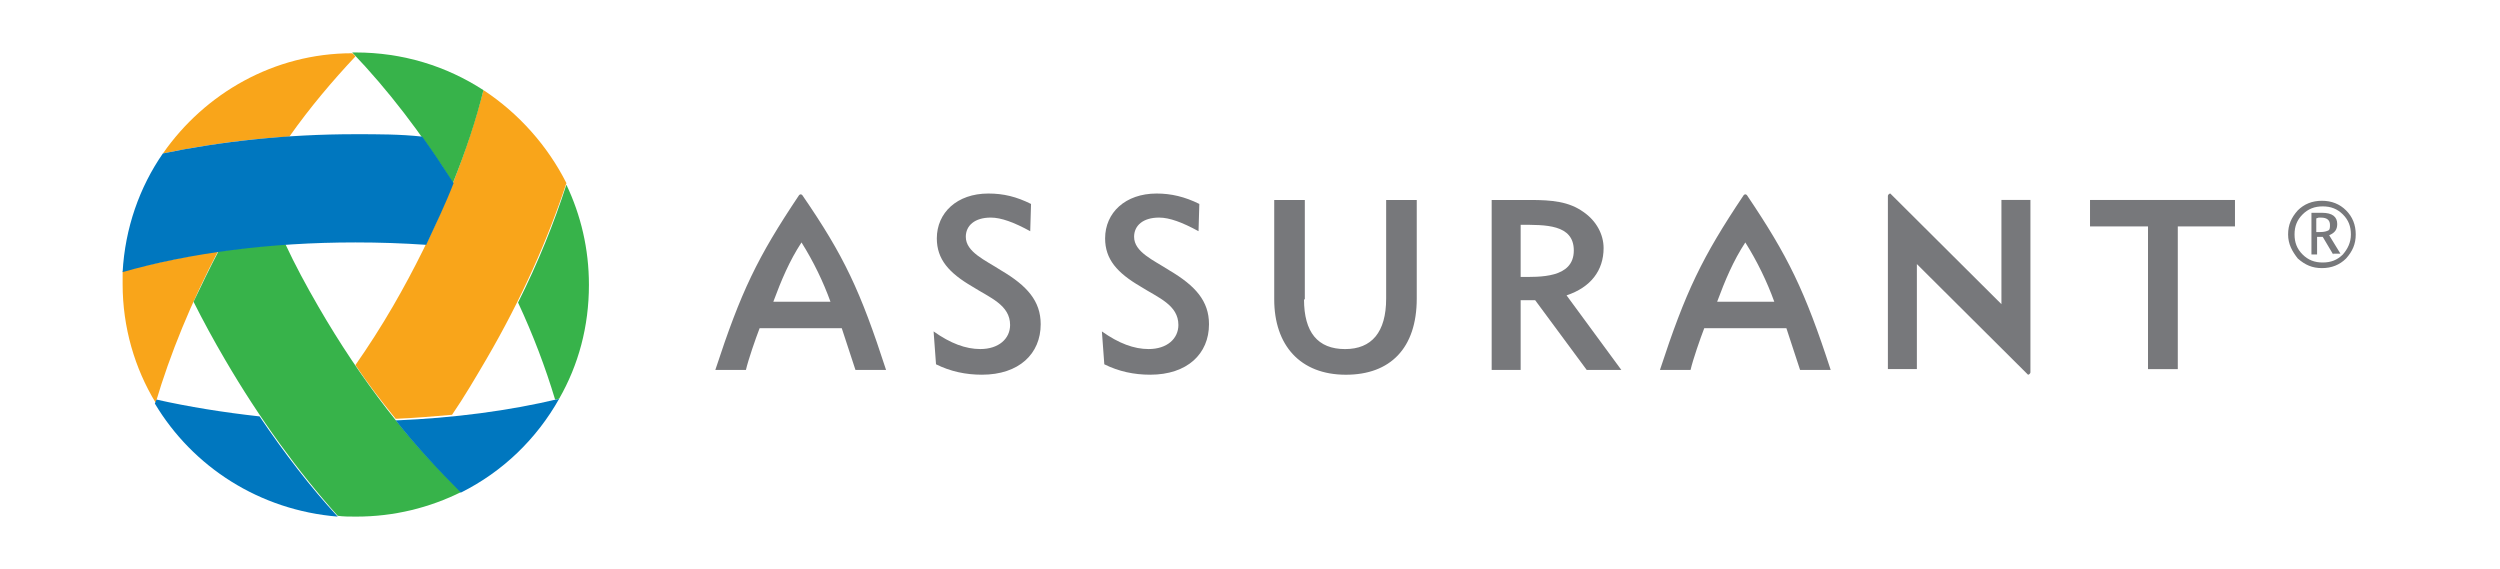
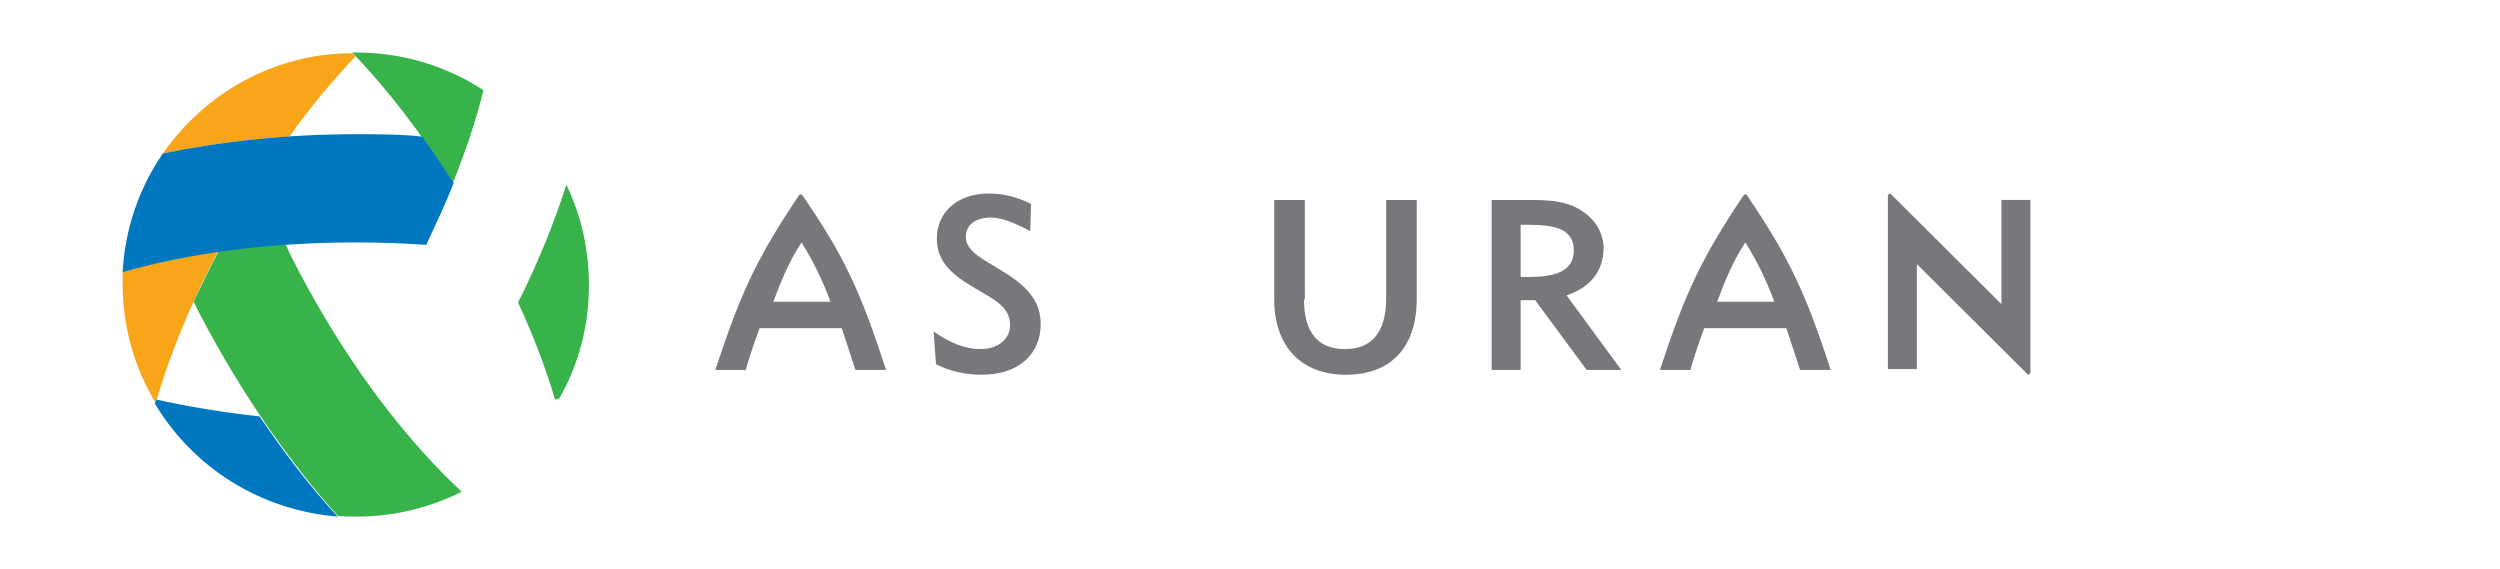
<svg xmlns="http://www.w3.org/2000/svg" width="180" height="41" viewBox="0 0 180 41" fill="none">
  <mask id="mask0_328_5414" style="mask-type:luminance" maskUnits="userSpaceOnUse" x="0" y="0" width="180" height="41">
    <path d="M179.935 0.485H0.83V40.485H179.935V0.485Z" fill="white" />
  </mask>
  <g mask="url(#mask0_328_5414)">
-     <path d="M82.699 25.132C84.033 25.132 84.844 24.381 84.844 23.4C84.844 21.957 83.395 21.438 82.119 20.63C80.438 19.648 79.568 18.667 79.568 17.166C79.568 15.319 81.018 13.934 83.279 13.934C84.323 13.934 85.308 14.165 86.352 14.684L86.294 16.647C85.134 16.012 84.207 15.666 83.453 15.666C82.293 15.666 81.655 16.243 81.655 17.051C81.655 18.148 83.047 18.725 84.207 19.475C86.062 20.572 87.048 21.669 87.048 23.343C87.048 25.478 85.482 26.979 82.815 26.979C81.655 26.979 80.554 26.748 79.51 26.229L79.336 23.862C80.554 24.728 81.655 25.132 82.699 25.132Z" fill="#77787B" />
-   </g>
+     </g>
  <mask id="mask1_328_5414" style="mask-type:luminance" maskUnits="userSpaceOnUse" x="0" y="0" width="180" height="41">
    <path d="M179.935 0.485H0.83V40.485H179.935V0.485Z" fill="white" />
  </mask>
  <g mask="url(#mask1_328_5414)">
    <path d="M70.582 25.132C71.915 25.132 72.727 24.381 72.727 23.4C72.727 21.957 71.277 21.438 70.002 20.63C68.32 19.648 67.451 18.667 67.451 17.166C67.451 15.319 68.9 13.934 71.162 13.934C72.263 13.934 73.191 14.165 74.234 14.684L74.177 16.647C73.017 16.012 72.089 15.666 71.335 15.666C70.176 15.666 69.538 16.243 69.538 17.051C69.538 18.148 70.93 18.725 72.089 19.475C73.945 20.572 74.93 21.669 74.93 23.343C74.93 25.478 73.365 26.979 70.698 26.979C69.538 26.979 68.436 26.748 67.393 26.229L67.219 23.862C68.436 24.728 69.538 25.132 70.582 25.132Z" fill="#77787B" />
  </g>
  <mask id="mask2_328_5414" style="mask-type:luminance" maskUnits="userSpaceOnUse" x="0" y="0" width="180" height="41">
    <path d="M179.935 0.485H0.83V40.485H179.935V0.485Z" fill="white" />
  </mask>
  <g mask="url(#mask2_328_5414)">
    <path d="M93.889 21.555C93.889 23.922 94.875 25.134 96.846 25.134C98.759 25.134 99.803 23.922 99.803 21.497V14.398H102.006V21.497C102.006 25.076 100.093 26.981 96.904 26.981C93.599 26.981 91.744 24.845 91.744 21.555V14.398H93.947V21.555H93.889Z" fill="#77787B" />
  </g>
  <mask id="mask3_328_5414" style="mask-type:luminance" maskUnits="userSpaceOnUse" x="0" y="0" width="180" height="41">
    <path d="M179.935 0.485H0.83V40.485H179.935V0.485Z" fill="white" />
  </mask>
  <g mask="url(#mask3_328_5414)">
    <path d="M107.342 14.398H110.183C111.748 14.398 112.966 14.513 114.01 15.264C114.937 15.898 115.459 16.88 115.459 17.861C115.459 19.477 114.531 20.689 112.792 21.266L116.735 26.634H114.242L110.531 21.613H109.487V26.634H107.4V14.398H107.342ZM113.314 18.034C113.314 16.129 111.227 16.187 109.487 16.187V19.939C110.821 19.939 113.314 20.054 113.314 18.034Z" fill="#77787B" />
  </g>
  <mask id="mask4_328_5414" style="mask-type:luminance" maskUnits="userSpaceOnUse" x="0" y="0" width="180" height="41">
-     <path d="M179.935 0.485H0.83V40.485H179.935V0.485Z" fill="white" />
+     <path d="M179.935 0.485H0.83H179.935V0.485Z" fill="white" />
  </mask>
  <g mask="url(#mask4_328_5414)">
    <path d="M156.801 26.577H154.656V16.302H150.481V14.398H160.918V16.302H156.801V26.577Z" fill="#77787B" />
  </g>
  <mask id="mask5_328_5414" style="mask-type:luminance" maskUnits="userSpaceOnUse" x="0" y="0" width="180" height="41">
    <path d="M179.935 0.485H0.83V40.485H179.935V0.485Z" fill="white" />
  </mask>
  <g mask="url(#mask5_328_5414)">
    <path d="M57.766 14.05C57.766 14.05 57.708 13.992 57.65 13.992C57.592 13.992 57.534 14.05 57.534 14.05C54.519 18.552 53.359 20.976 51.504 26.633H53.707C53.881 25.883 54.403 24.382 54.693 23.631H60.607C60.839 24.382 61.361 25.883 61.592 26.633H63.796C61.94 20.919 60.781 18.437 57.766 14.05ZM55.678 21.727C56.258 20.168 56.838 18.783 57.708 17.455C58.577 18.841 59.273 20.284 59.795 21.727H55.678Z" fill="#77787B" />
  </g>
  <mask id="mask6_328_5414" style="mask-type:luminance" maskUnits="userSpaceOnUse" x="0" y="0" width="180" height="41">
    <path d="M179.935 0.485H0.83V40.485H179.935V0.485Z" fill="white" />
  </mask>
  <g mask="url(#mask6_328_5414)">
    <path d="M125.779 14.05C125.779 14.05 125.721 13.992 125.663 13.992C125.605 13.992 125.547 14.05 125.547 14.05C122.532 18.552 121.372 20.976 119.517 26.633H121.72C121.894 25.883 122.416 24.382 122.706 23.631H128.62C128.852 24.382 129.373 25.883 129.605 26.633H131.809C129.953 20.919 128.736 18.437 125.779 14.05ZM123.633 21.727C124.213 20.168 124.793 18.783 125.663 17.455C126.532 18.841 127.228 20.284 127.75 21.727H123.633Z" fill="#77787B" />
  </g>
  <mask id="mask7_328_5414" style="mask-type:luminance" maskUnits="userSpaceOnUse" x="0" y="0" width="180" height="41">
    <path d="M179.935 0.485H0.83V40.485H179.935V0.485Z" fill="white" />
  </mask>
  <g mask="url(#mask7_328_5414)">
    <path d="M138.015 19.013L146.017 26.979C146.017 26.979 146.075 26.979 146.133 26.921C146.133 26.921 146.191 26.863 146.191 26.806V14.396H144.103V21.899L136.102 13.934C136.102 13.934 136.044 13.934 135.986 13.992C135.986 13.992 135.928 14.05 135.928 14.107V26.575H138.015V19.013Z" fill="#77787B" />
  </g>
  <mask id="mask8_328_5414" style="mask-type:luminance" maskUnits="userSpaceOnUse" x="0" y="0" width="180" height="41">
    <path d="M179.935 0.485H0.83V40.485H179.935V0.485Z" fill="white" />
  </mask>
  <g mask="url(#mask8_328_5414)">
    <path d="M8.829 19.532C8.829 19.821 8.829 20.167 8.829 20.456C8.829 23.572 9.699 26.516 11.207 28.998C12.25 25.477 13.758 21.783 15.729 18.031C13.294 18.493 10.975 18.955 8.829 19.532Z" fill="#F9A51A" />
  </g>
  <mask id="mask9_328_5414" style="mask-type:luminance" maskUnits="userSpaceOnUse" x="0" y="0" width="180" height="41">
    <path d="M179.935 0.485H0.83V40.485H179.935V0.485Z" fill="white" />
  </mask>
  <g mask="url(#mask9_328_5414)">
    <path d="M11.73 11.049C14.571 10.472 17.644 10.01 20.833 9.837C22.341 7.701 23.964 5.796 25.588 4.065C25.53 4.007 25.472 3.891 25.356 3.834C19.732 3.834 14.745 6.72 11.73 11.049Z" fill="#F9A51A" />
  </g>
  <mask id="mask10_328_5414" style="mask-type:luminance" maskUnits="userSpaceOnUse" x="0" y="0" width="180" height="41">
    <path d="M179.935 0.485H0.83V40.485H179.935V0.485Z" fill="white" />
  </mask>
  <g mask="url(#mask10_328_5414)">
-     <path d="M34.808 6.488C33.533 11.395 31.387 16.705 28.314 22.015C27.445 23.516 26.517 24.959 25.589 26.286C26.517 27.672 27.503 28.941 28.488 30.154C29.88 30.096 31.213 29.98 32.547 29.865C33.417 28.595 34.229 27.21 35.04 25.825C37.533 21.553 39.447 17.224 40.781 13.184C39.447 10.529 37.36 8.162 34.808 6.488Z" fill="#F9A51A" />
-   </g>
+     </g>
  <mask id="mask11_328_5414" style="mask-type:luminance" maskUnits="userSpaceOnUse" x="0" y="0" width="180" height="41">
    <path d="M179.935 0.485H0.83V40.485H179.935V0.485Z" fill="white" />
  </mask>
  <g mask="url(#mask11_328_5414)">
    <path d="M34.808 6.49C32.141 4.759 29.009 3.777 25.589 3.777H25.357C27.908 6.432 30.343 9.607 32.604 13.186C33.532 10.877 34.286 8.626 34.808 6.49Z" fill="#37B34A" />
  </g>
  <mask id="mask12_328_5414" style="mask-type:luminance" maskUnits="userSpaceOnUse" x="0" y="0" width="180" height="41">
    <path d="M179.935 0.485H0.83V40.485H179.935V0.485Z" fill="white" />
  </mask>
  <g mask="url(#mask12_328_5414)">
    <path d="M40.779 13.298C39.91 16.011 38.75 18.897 37.3 21.783C38.402 24.15 39.272 26.459 39.967 28.767C40.083 28.767 40.141 28.71 40.257 28.71C41.649 26.285 42.403 23.515 42.403 20.513C42.403 17.916 41.823 15.492 40.779 13.298Z" fill="#37B34A" />
  </g>
  <mask id="mask13_328_5414" style="mask-type:luminance" maskUnits="userSpaceOnUse" x="0" y="0" width="180" height="41">
    <path d="M179.935 0.485H0.83V40.485H179.935V0.485Z" fill="white" />
  </mask>
  <g mask="url(#mask13_328_5414)">
    <path d="M22.922 22.073C22.053 20.572 21.241 19.072 20.545 17.571C18.864 17.686 17.298 17.859 15.733 18.09C15.095 19.302 14.515 20.515 13.935 21.727C14.631 23.112 15.385 24.497 16.197 25.883C18.69 30.154 21.473 33.963 24.314 37.138C24.72 37.196 25.184 37.196 25.648 37.196C28.373 37.196 30.924 36.561 33.243 35.406C29.532 31.943 25.995 27.383 22.922 22.073Z" fill="#37B34A" />
  </g>
  <mask id="mask14_328_5414" style="mask-type:luminance" maskUnits="userSpaceOnUse" x="0" y="0" width="180" height="41">
-     <path d="M179.935 0.485H0.83V40.485H179.935V0.485Z" fill="white" />
-   </mask>
+     </mask>
  <g mask="url(#mask14_328_5414)">
    <path d="M40.258 28.713C36.663 29.578 32.663 30.098 28.488 30.271C29.996 32.176 31.619 33.907 33.184 35.466C36.2 33.965 38.635 31.599 40.258 28.713Z" fill="#0077BF" />
  </g>
  <mask id="mask15_328_5414" style="mask-type:luminance" maskUnits="userSpaceOnUse" x="0" y="0" width="180" height="41">
    <path d="M179.935 0.485H0.83V40.485H179.935V0.485Z" fill="white" />
  </mask>
  <g mask="url(#mask15_328_5414)">
    <path d="M18.688 29.981C16.079 29.693 13.585 29.289 11.266 28.769C11.208 28.885 11.208 28.942 11.15 29.058C13.875 33.618 18.688 36.735 24.312 37.196C22.341 35.061 20.485 32.636 18.688 29.981Z" fill="#0077BF" />
  </g>
  <mask id="mask16_328_5414" style="mask-type:luminance" maskUnits="userSpaceOnUse" x="0" y="0" width="180" height="41">
    <path d="M179.935 0.485H0.83V40.485H179.935V0.485Z" fill="white" />
  </mask>
  <g mask="url(#mask16_328_5414)">
    <path d="M25.586 9.663C20.6 9.663 15.903 10.183 11.728 11.048C10.047 13.473 9.003 16.416 8.829 19.591C13.7 18.206 19.44 17.455 25.586 17.455C27.325 17.455 29.007 17.513 30.688 17.628C31.384 16.128 32.08 14.685 32.66 13.184C31.906 12.03 31.152 10.875 30.398 9.836C28.833 9.663 27.209 9.663 25.586 9.663Z" fill="#0077BF" />
  </g>
  <mask id="mask17_328_5414" style="mask-type:luminance" maskUnits="userSpaceOnUse" x="0" y="0" width="180" height="41">
-     <path d="M179.935 0.485H0.83V40.485H179.935V0.485Z" fill="white" />
-   </mask>
+     </mask>
  <g mask="url(#mask17_328_5414)">
    <path d="M164.743 16.88C164.743 16.187 164.975 15.668 165.439 15.148C165.903 14.686 166.482 14.456 167.178 14.456C167.874 14.456 168.454 14.686 168.918 15.148C169.381 15.61 169.613 16.187 169.613 16.88C169.613 17.572 169.381 18.092 168.918 18.611C168.454 19.073 167.874 19.304 167.178 19.304C166.482 19.304 165.961 19.073 165.439 18.611C165.033 18.092 164.743 17.572 164.743 16.88ZM169.265 16.88C169.265 16.303 169.092 15.841 168.686 15.437C168.28 15.033 167.816 14.86 167.236 14.86C166.656 14.86 166.192 15.033 165.787 15.437C165.381 15.841 165.207 16.303 165.207 16.88C165.207 17.457 165.381 17.919 165.787 18.323C166.192 18.727 166.656 18.9 167.236 18.9C167.816 18.9 168.28 18.727 168.686 18.323C169.034 17.919 169.265 17.457 169.265 16.88ZM167.99 18.323L167.236 17.053H166.83V18.323H166.424V15.321H167.178C167.932 15.321 168.28 15.61 168.28 16.129C168.28 16.534 168.106 16.764 167.7 16.938L168.512 18.265H167.99V18.323ZM166.772 15.725V16.707C166.83 16.707 166.888 16.707 167.062 16.707C167.352 16.707 167.526 16.649 167.642 16.591C167.758 16.534 167.758 16.36 167.758 16.187C167.758 15.841 167.526 15.668 167.12 15.668H166.946L166.772 15.725Z" fill="#77787B" />
  </g>
</svg>